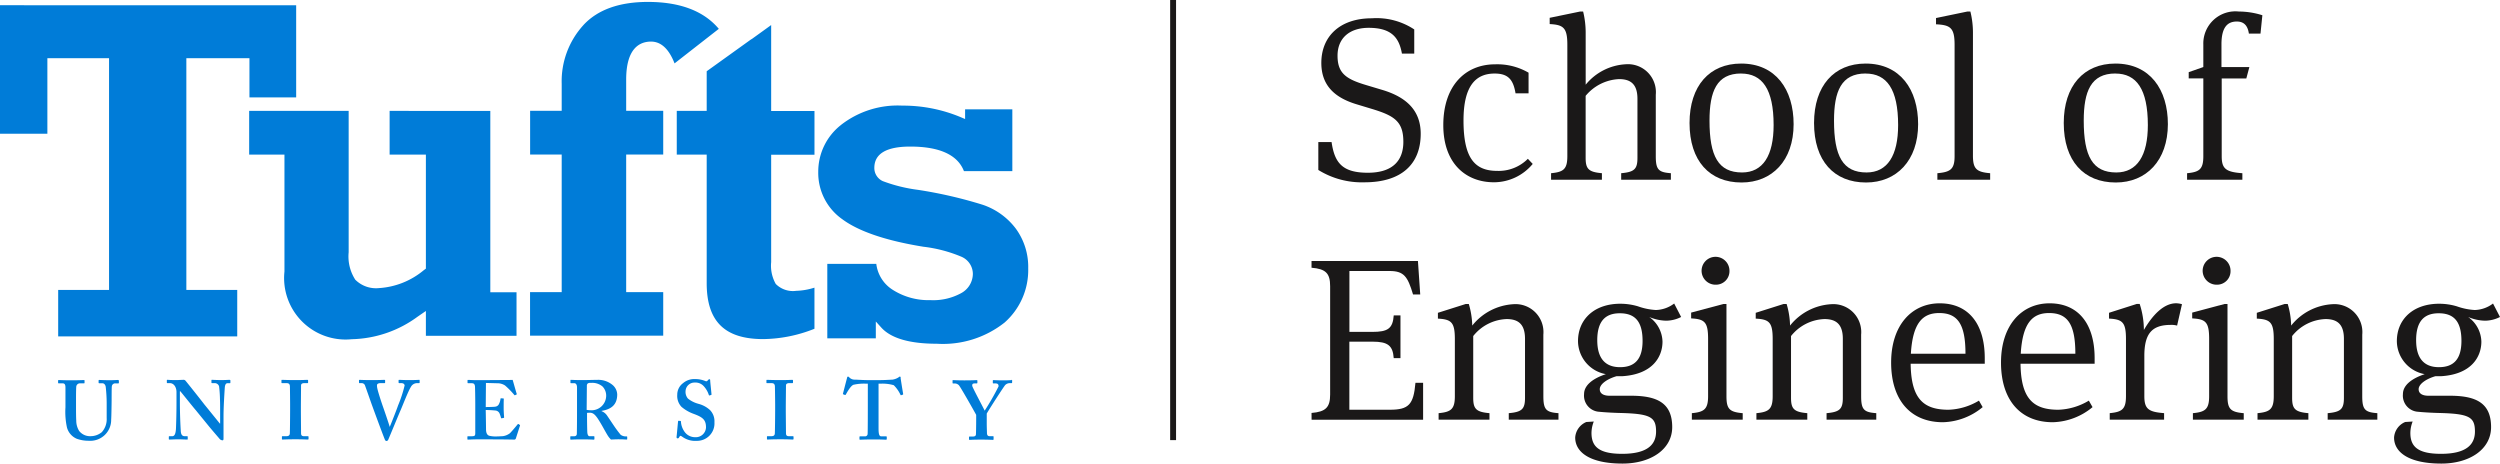
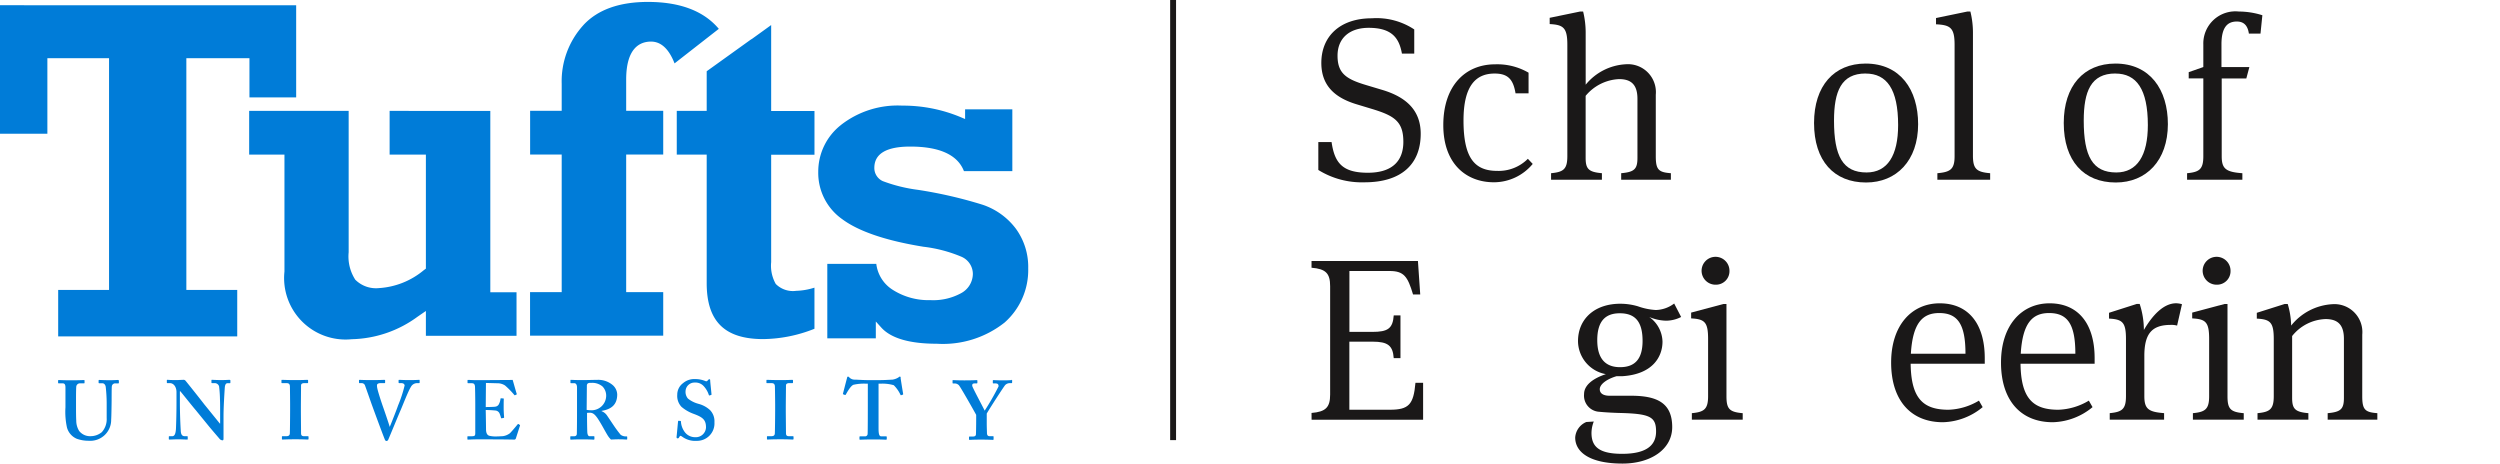
<svg xmlns="http://www.w3.org/2000/svg" id="Group_3936" data-name="Group 3936" width="217.898" height="40.405" viewBox="0 0 217.898 40.405">
  <rect id="Rectangle_2" data-name="Rectangle 2" width="0.514" height="38.36" transform="translate(101.99 0)" fill="#1a1818" />
  <path id="Path_21" data-name="Path 21" d="M342.523,261.185v11.2h4.129V265.8h5.375v20.2h-4.433v4.048H363.2v-4.048h-4.435V265.8h5.5s0,3.056,0,3.418h4.072v-8.03Zm33.959,9.209v3.812h3.161v9.937l-.191.142a6.742,6.742,0,0,1-3.905,1.555,2.548,2.548,0,0,1-2.059-.734,3.736,3.736,0,0,1-.576-2.388V270.394h-8.672v3.812h3.076v10.188a5.358,5.358,0,0,0,5.874,5.9,10.041,10.041,0,0,0,5.716-1.953l.737-.508v2.164h7.9V286.2h-2.285v-15.8Zm16.882-7.467h0a7.259,7.259,0,0,0-1.884,5.1v2.359h-2.752V274.2h2.752v11.993h-2.758v3.793h11.607v-3.793H397.1V274.2h3.229v-3.813H397.1v-2.719c0-2.739,1.18-3.314,2.167-3.314.875,0,1.563.648,2.05,1.9.316-.248,3.554-2.775,3.857-3.01-1.3-1.551-3.37-2.347-6.179-2.347-2.5,0-4.394.682-5.63,2.026m14.653,1.216-3.9,2.8v3.451h-2.609v3.816h2.609v11.2c0,3.329,1.563,4.878,4.921,4.878a12.344,12.344,0,0,0,4.471-.9V285.8a5.766,5.766,0,0,1-1.586.277,2.109,2.109,0,0,1-1.787-.6,3.228,3.228,0,0,1-.4-1.9v-9.36h3.775v-3.816h-3.775v-7.488c-.455.33-1.717,1.238-1.717,1.238m7.8,7.473h0a5.165,5.165,0,0,0-1.979,4.078,4.932,4.932,0,0,0,2.093,4.132c1.43,1.062,3.8,1.87,7.068,2.4a12.174,12.174,0,0,1,3.336.879,1.64,1.64,0,0,1,.979,1.5,1.934,1.934,0,0,1-1.036,1.675,5.061,5.061,0,0,1-2.665.6,5.8,5.8,0,0,1-3.3-.909,3.107,3.107,0,0,1-1.416-2.251h-4.27v6.491h4.229v-1.468l.493.545c.844.921,2.463,1.393,4.816,1.393a8.663,8.663,0,0,0,5.915-1.848,6.1,6.1,0,0,0,2.058-4.722,5.647,5.647,0,0,0-1.082-3.465,6.012,6.012,0,0,0-2.89-2.079,38.528,38.528,0,0,0-5.641-1.3,13.542,13.542,0,0,1-3.064-.76,1.254,1.254,0,0,1-.735-1.153c0-1.235,1.052-1.858,3.128-1.858,2.566,0,4.138.726,4.683,2.143h4.217v-5.39h-4.117v.846l-.4-.169a13.048,13.048,0,0,0-5.086-1,8.019,8.019,0,0,0-5.329,1.684m-46.463,27.131h-.307c-.174,0-.292-.029-.292-.263,0-.077-.014-1.757-.014-1.829v-.569c0-.086.014-1.693.014-1.766,0-.141.118-.2.278-.2h.275a.054.054,0,0,0,.061-.056V293.9a.056.056,0,0,0-.061-.064c-.1,0-.334.021-1.035.021s-1.091-.021-1.182-.021c-.029,0-.044.012-.044.05v.189c0,.033.015.048.059.048h.377c.209,0,.278.074.3.25.006.1.018,1.409.018,1.583v.511c0,.395-.012,1.97-.026,2.071-.033.2-.191.21-.337.21h-.292c-.044,0-.059.015-.059.044v.2c0,.035.015.048.059.048.074,0,.393-.023,1.123-.023.685,0,.979.023,1.065.023.042,0,.073-.014.073-.059V298.8a.052.052,0,0,0-.057-.051m9.684-4.913c-.059,0-.247.021-.857.021-.471,0-.8-.021-.864-.021-.044,0-.058.012-.058.056v.166a.059.059,0,0,0,.051.065h.194c.206,0,.281.12.281.207a11.373,11.373,0,0,1-.573,1.745c-.068.215-.539,1.428-.713,1.835v.017h-.014c-.117-.4-.513-1.548-.613-1.825-.147-.421-.425-1.285-.471-1.546a1.015,1.015,0,0,1-.024-.248c0-.11.113-.185.3-.185h.353c.042,0,.056-.02.056-.071v-.16c0-.035-.014-.056-.068-.056s-.4.021-1.083.021c-.76,0-1.008-.021-1.082-.021-.026,0-.044.012-.044.056v.166c0,.045.018.065.044.065h.179a.308.308,0,0,1,.312.236c.08.21.405,1.145.592,1.669.247.679.859,2.348,1.109,2.972.033.085.071.165.162.165a.174.174,0,0,0,.145-.1c.071-.151.946-2.28,1.091-2.6.207-.481.643-1.617.885-2.006a.615.615,0,0,1,.533-.337h.173c.047,0,.061-.02.061-.056v-.182c0-.038-.014-.05-.061-.05m8.682,3.857c-.033-.015-.053-.009-.083.027-.141.175-.543.657-.675.775a1.311,1.311,0,0,1-.6.25c-.147.012-.484.027-.613.027a2.286,2.286,0,0,1-.572-.058c-.16-.045-.292-.191-.292-.572,0-.129-.011-.841-.018-1.236l-.009-.439c.232,0,.583.017.846.044a.438.438,0,0,1,.363.263,2.82,2.82,0,0,1,.12.363c.015.044.029.06.058.052l.157-.029c.047-.009.059-.015.059-.053-.012-.157-.039-.51-.039-.8,0-.191,0-.672.012-.788.006-.042-.012-.059-.045-.059l-.186-.014a.054.054,0,0,0-.059.059,1.2,1.2,0,0,1-.118.409.405.405,0,0,1-.334.262c-.086.021-.611.033-.832.033l.017-2.1,1.108.03a1.224,1.224,0,0,1,.554.188,7.246,7.246,0,0,1,.8.814c.021.038.045.047.063.038l.13-.056c.03-.015.041-.036.024-.082-.032-.07-.306-1.061-.337-1.157-.008-.03-.018-.042-.055-.042s-.179.008-.3.008c-.319,0-2,.014-2.318.014h-.206c-.6.008-.858-.021-1.017-.021-.038,0-.05.012-.05.05v.189a.045.045,0,0,0,.05.048h.272c.224,0,.292.057.325.257.011.1.027,1.006.027,1.605v2.451c0,.269-.027.312-.365.312h-.25c-.061,0-.071.015-.071.061v.172c0,.045.011.059.06.059.129,0,.392-.023.932-.023,2.438,0,3.005.023,3.078.023a.147.147,0,0,0,.156-.109l.354-1.1c.015-.036.008-.056-.014-.071Zm-25.193-3.857c-.088,0-.262.021-.7.021-.492,0-.726-.021-.817-.021-.057,0-.057.012-.057.056v.166c0,.038,0,.065.045.065h.233a.4.4,0,0,1,.387.28,10.859,10.859,0,0,1,.077,1.115c.015.365.015.728.015,1.371v.758h-.027c-.117-.144-1.258-1.56-1.357-1.675-.145-.2-1.575-2-1.648-2.073a.22.22,0,0,0-.176-.064c-.041,0-.106.008-.2.008s-.2.014-.322.014c-.319,0-.517,0-.646-.009s-.189-.012-.227-.012a.037.037,0,0,0-.042.042v.2c0,.029.015.041.042.048h.232c.322,0,.567.337.567.776v.924c0,1.168-.041,2.19-.048,2.318-.036.445-.139.607-.327.607h-.25a.049.049,0,0,0-.044.044v.185c0,.05.017.064.044.064.073,0,.569-.023.76-.023.277,0,.714.023.788.023.056,0,.056-.014.056-.059v-.166c0-.036,0-.067-.056-.067h-.191c-.263,0-.354-.174-.363-.54-.015-.225-.073-1.247-.073-2.486v-.89h.041c.091.1,1.257,1.562,1.36,1.663.086.115.654.8,1.165,1.432.452.539.846.991.906,1.065a.36.36,0,0,0,.245.113c.086,0,.086-.1.086-.2v-1.923c0-.746.077-1.971.11-2.468.023-.268.1-.387.242-.387h.206c.026,0,.041-.027.041-.071v-.166c0-.021-.015-.05-.073-.05m58.5-.169c-.015-.088-.029-.12-.074-.12s-.071.032-.129.074a1.34,1.34,0,0,1-.525.191c-.339.014-.643.045-1.448.045h-.39c-.716,0-1.024-.032-1.415-.045a.646.646,0,0,1-.5-.191c-.042-.042-.071-.074-.118-.074-.029,0-.074.032-.085.135-.032.1-.277,1.064-.35,1.341a.057.057,0,0,0,.032.074l.139.05c.038.015.061-.015.083-.05.139-.247.413-.728.649-.834a3.994,3.994,0,0,1,1.062-.1h.2v1.826c0,.144,0,2.375-.018,2.566a.22.22,0,0,1-.242.2h-.415c-.032,0-.054.015-.054.061v.168c0,.05.018.064.06.064.1,0,.408-.023,1.155-.023.785,0,1.021.023,1.094.023.056,0,.071-.029.071-.071v-.154c0-.036-.015-.067-.044-.067h-.421c-.179,0-.251-.144-.251-.7v-3.892h.2a3.508,3.508,0,0,1,1.126.133,2.91,2.91,0,0,1,.576.816c.021.044.036.065.061.059l.148-.05c.023-.009.038-.021.033-.065-.061-.351-.206-1.254-.221-1.386m-68.212.169c-.059,0-.292.021-.744.021-.48,0-.82-.021-.888-.021-.042,0-.059.012-.059.056v.183c0,.029.017.048.059.048h.263c.159,0,.274.132.3.324a13.06,13.06,0,0,1,.082,1.392v1.312a1.689,1.689,0,0,1-.422,1.232,1.534,1.534,0,0,1-.976.353,1.206,1.206,0,0,1-1-.454,1.7,1.7,0,0,1-.253-.9c-.017-.233-.021-.751-.021-1.115v-.9c0-.422.012-.861.021-.949a.321.321,0,0,1,.357-.286h.306c.044,0,.059-.015.059-.056v-.182c0-.038-.015-.05-.059-.05-.089,0-.436.021-1.052.021-.7,0-1.047-.021-1.121-.021-.059,0-.073.012-.073.056v.166c0,.05.014.065.058.065h.336c.189,0,.247.12.247.368v1.728a6.366,6.366,0,0,0,.133,1.757,1.492,1.492,0,0,0,.859.98,3.075,3.075,0,0,0,1.05.172,1.821,1.821,0,0,0,1.943-1.854c.024-.289.039-1.558.039-1.663s0-1.115.017-1.2a.289.289,0,0,1,.306-.286h.265c.035,0,.044-.02.044-.065v-.166c0-.035-.009-.056-.074-.056m50.562,2.061a2.422,2.422,0,0,1-.89-.451.9.9,0,0,1-.206-.655.779.779,0,0,1,.817-.738.957.957,0,0,1,.76.307,2.058,2.058,0,0,1,.451.772.056.056,0,0,0,.074.042l.115-.038c.03,0,.044-.018.044-.048,0-.073-.113-1.094-.113-1.209,0-.074-.015-.115-.059-.115a.125.125,0,0,0-.1.041l-.094.1c-.036.038-.082.05-.16.021a2.3,2.3,0,0,0-.915-.177,1.494,1.494,0,0,0-1.036.353,1.247,1.247,0,0,0-.508,1.021,1.374,1.374,0,0,0,.368,1.044,3.39,3.39,0,0,0,1.061.613c.776.287,1.077.508,1.077,1.182a.89.89,0,0,1-.946.853,1.119,1.119,0,0,1-.961-.528,1.663,1.663,0,0,1-.277-.829c0-.044-.015-.06-.048-.06l-.159-.014c-.029,0-.038.014-.044.057-.015.089-.116,1.271-.133,1.357,0,.074.03.118.094.118s.083-.014.13-.088.071-.132.112-.132.094.029.177.088a1.9,1.9,0,0,0,1.241.349,1.522,1.522,0,0,0,1.549-1.619,1.4,1.4,0,0,0-.366-1.043,2.33,2.33,0,0,0-1.052-.57m27.313-2.061c-.073,0-.235.021-.7.021-.51,0-.814-.021-.885-.021-.032,0-.047.012-.047.05v.182c0,.036.015.056.061.056h.189c.216,0,.262.132.248.266a21.946,21.946,0,0,1-1.206,2.106c-.2-.409-1.073-2.026-1.085-2.159-.012-.156.044-.213.2-.213h.186c.047,0,.062-.027.062-.071v-.166c0-.038-.015-.05-.062-.05-.068,0-.337.021-1.079.021-.551,0-.9-.021-.961-.021s-.061.012-.061.042v.2c0,.033.014.048.061.048h.132a.508.508,0,0,1,.365.163c.2.253,1.386,2.354,1.5,2.575v.348c0,.685-.014,1.256-.021,1.356s-.067.183-.259.183h-.294c-.036,0-.051.03-.051.061v.168c0,.035.015.064.051.064.064,0,.294-.023,1.012-.023.655,0,.949.023,1.029.023.038,0,.05-.023.05-.071V298.8a.045.045,0,0,0-.05-.051h-.245c-.142,0-.262-.014-.281-.247,0-.08-.02-.563-.02-.841v-.887c.277-.484,1.487-2.351,1.605-2.482a.574.574,0,0,1,.392-.169h.16c.042,0,.056-.027.056-.071v-.166c0-.038-.014-.05-.056-.05m-19.061,4.913h-.3c-.179,0-.294-.029-.294-.263,0-.077-.017-1.757-.017-1.829v-.569c0-.086.017-1.693.017-1.766,0-.141.115-.2.278-.2h.275a.054.054,0,0,0,.059-.056V293.9a.057.057,0,0,0-.059-.064c-.1,0-.336.021-1.036.021s-1.092-.021-1.18-.021c-.029,0-.041.012-.041.05v.189c0,.033.012.048.055.048h.381c.2,0,.277.074.3.25.009.1.023,1.409.023,1.583v.511c0,.395-.014,1.97-.03,2.071-.029.2-.191.21-.336.21h-.289c-.045,0-.059.015-.059.044v.2c0,.035.014.048.059.048.07,0,.395-.023,1.121-.023.685,0,.979.023,1.064.023.047,0,.073-.014.073-.059V298.8c0-.036-.026-.051-.059-.051m-14.491.015a.775.775,0,0,1-.516-.138,10.086,10.086,0,0,1-.617-.832c-.06-.086-.516-.772-.6-.888a.984.984,0,0,0-.442-.337v-.03c.806-.129,1.357-.51,1.357-1.43a1.134,1.134,0,0,0-.392-.816,1.954,1.954,0,0,0-1.328-.457c-.218,0-.891.021-1.3.021-.719,0-.947-.021-1-.021s-.056.012-.056.05v.2c0,.027.017.042.056.042h.278c.133,0,.238.12.238.368v1.919c0,.682,0,1.371-.015,2.1,0,.2-.118.241-.281.241h-.244c-.032,0-.047.023-.047.061v.168c0,.041.015.064.059.064.076,0,.248-.023.965-.023.757,0,.9.023,1,.023.058,0,.08-.014.08-.064V298.8c0-.029-.015-.051-.06-.051h-.362c-.12,0-.168-.13-.192-.277-.015-.11-.029-.926-.029-1.365v-.392c.082-.008.206-.015.236-.015.307,0,.472.2.657.451.115.162.318.5.389.629.07.115.356.642.483.846a1.915,1.915,0,0,0,.322.415c.16-.008.439-.023.64-.023.469,0,.655.023.714.023s.06-.023.06-.071v-.154c0-.03-.015-.052-.06-.052m-3.149-2.28h0l-.047,0a2.678,2.678,0,0,1-.278-.03l.018-2.1a.248.248,0,0,1,.088-.21.441.441,0,0,1,.221-.045h.091a1.383,1.383,0,0,1,.961.313,1.143,1.143,0,0,1,.322.817,1.278,1.278,0,0,1-1.371,1.257" transform="translate(-342.523 -260.729)" fill="#007cd8" />
  <g id="Group_4" data-name="Group 4" transform="translate(114.904 1.004)">
    <path id="Path_22" data-name="Path 22" d="M418.462,275.062v-2.43h1.155c.262,1.8.931,2.672,3.156,2.672,2.268,0,3.1-1.153,3.1-2.693,0-1.761-.769-2.268-2.693-2.855l-1.4-.424c-1.944-.589-3.056-1.681-3.056-3.6,0-2.309,1.619-3.889,4.393-3.889a5.951,5.951,0,0,1,3.706.971v2.106h-1.073c-.244-1.356-.872-2.247-2.9-2.247-1.679,0-2.713.911-2.713,2.43,0,1.539.749,2.044,2.531,2.571l1.418.425c1.923.587,3.3,1.681,3.3,3.807,0,2.672-1.7,4.232-4.9,4.232A7.193,7.193,0,0,1,418.462,275.062Z" transform="translate(-418.462 -261.252)" fill="#1a1818" />
    <path id="Path_23" data-name="Path 23" d="M433.092,267.02h-1.135c-.2-1.2-.648-1.722-1.822-1.722-1.619,0-2.713,1.033-2.713,4.09,0,3.28.973,4.394,2.937,4.394a3.581,3.581,0,0,0,2.672-1.053l.424.446a4.4,4.4,0,0,1-3.38,1.6c-2.428,0-4.414-1.621-4.414-4.981,0-3.462,1.943-5.3,4.515-5.3a5.438,5.438,0,0,1,2.916.729Z" transform="translate(-414.768 -259.892)" fill="#1a1818" />
    <path id="Path_24" data-name="Path 24" d="M434.927,267.83a4.833,4.833,0,0,1,3.5-1.782,2.435,2.435,0,0,1,2.61,2.652v5.365c0,1.176.244,1.4,1.316,1.478v.567h-4.332v-.567c1.154-.1,1.418-.365,1.418-1.336v-5.143c0-1.235-.548-1.722-1.6-1.722a4.012,4.012,0,0,0-2.916,1.459v5.406c0,.971.263,1.235,1.418,1.336v.567H431.91v-.567c1.073-.1,1.418-.344,1.418-1.478v-9.738c0-1.48-.365-1.722-1.539-1.782V262l2.652-.548h.263a7.814,7.814,0,0,1,.222,1.944Z" transform="translate(-411.624 -261.451)" fill="#1a1818" />
-     <path id="Path_25" data-name="Path 25" d="M444.38,274.815c-2.795,0-4.535-1.882-4.535-5.184,0-3.24,1.74-5.182,4.494-5.182,3.019,0,4.577,2.267,4.577,5.284C448.916,272.912,447.032,274.815,444.38,274.815Zm-.041-9.5c-2.126,0-2.754,1.56-2.754,4.111,0,3.1.77,4.515,2.836,4.515,1.822,0,2.752-1.478,2.752-4.131C447.173,266.676,446.182,265.319,444.339,265.319Z" transform="translate(-407.49 -259.913)" fill="#1a1818" />
    <path id="Path_26" data-name="Path 26" d="M451.552,274.815c-2.795,0-4.535-1.882-4.535-5.184,0-3.24,1.74-5.182,4.494-5.182,3.017,0,4.577,2.267,4.577,5.284C456.088,272.912,454.2,274.815,451.552,274.815Zm-.041-9.5c-2.126,0-2.754,1.56-2.754,4.111,0,3.1.77,4.515,2.836,4.515,1.822,0,2.752-1.478,2.752-4.131C454.345,266.676,453.354,265.319,451.511,265.319Z" transform="translate(-403.81 -259.913)" fill="#1a1818" />
    <path id="Path_27" data-name="Path 27" d="M457.262,274.005c0,1.155.3,1.437,1.5,1.539v.567h-4.6v-.567c1.135-.1,1.5-.344,1.5-1.478v-9.719c0-1.478-.363-1.722-1.619-1.782v-.546l2.734-.567h.262a7.777,7.777,0,0,1,.224,1.944Z" transform="translate(-400.206 -261.451)" fill="#1a1818" />
    <path id="Path_28" data-name="Path 28" d="M465.936,274.815c-2.793,0-4.535-1.882-4.535-5.184,0-3.24,1.742-5.182,4.5-5.182,3.017,0,4.576,2.267,4.576,5.284C470.472,272.912,468.588,274.815,465.936,274.815Zm-.039-9.5c-2.126,0-2.754,1.56-2.754,4.111,0,3.1.769,4.515,2.836,4.515,1.822,0,2.752-1.478,2.752-4.131C468.73,266.676,467.739,265.319,465.9,265.319Z" transform="translate(-396.43 -259.913)" fill="#1a1818" />
    <path id="Path_29" data-name="Path 29" d="M471.523,274.066c0,1.073.343,1.377,1.8,1.478v.567h-4.819v-.567c1.073-.1,1.416-.344,1.416-1.478v-6.783h-1.274v-.546l1.274-.446v-1.963a2.8,2.8,0,0,1,3.1-2.876,6.79,6.79,0,0,1,2.046.324l-.163,1.6h-1.012c-.1-.687-.425-1.053-1.052-1.053-.85,0-1.338.548-1.338,1.985v1.984h2.432l-.265.993h-2.146Z" transform="translate(-392.784 -261.451)" fill="#1a1818" />
  </g>
  <g id="Group_5" data-name="Group 5" transform="translate(114.312 22.384)">
    <path id="Path_30" data-name="Path 30" d="M418.071,289.065c1.236-.1,1.622-.487,1.622-1.6v-9.457c0-1.114-.386-1.5-1.622-1.6v-.587h9.274l.2,2.916h-.626c-.466-1.559-.791-2.044-2.046-2.044h-3.5V282h2c1.336,0,1.782-.283,1.863-1.436h.587v3.725h-.587c-.08-1.094-.505-1.437-1.843-1.437h-2.025v5.933H424.9c1.64,0,2.065-.446,2.229-2.35h.667v3.22h-9.72Z" transform="translate(-418.071 -275.457)" fill="#1a1818" />
-     <path id="Path_31" data-name="Path 31" d="M434.543,286.336c0,1.176.244,1.4,1.316,1.478v.567h-4.332v-.567c1.153-.1,1.416-.365,1.416-1.336v-5.143c0-1.235-.546-1.722-1.6-1.722a3.889,3.889,0,0,0-2.914,1.48v5.385c0,.971.263,1.235,1.416,1.336v.567h-4.433v-.567c1.073-.1,1.416-.344,1.416-1.478v-4.981c0-1.457-.3-1.72-1.477-1.781v-.507l2.428-.769h.265a7.132,7.132,0,0,1,.3,1.882,4.947,4.947,0,0,1,3.585-1.863,2.436,2.436,0,0,1,2.612,2.652Z" transform="translate(-414.336 -274.187)" fill="#1a1818" />
    <path id="Path_32" data-name="Path 32" d="M433.259,289.954a1.574,1.574,0,0,1,.971-1.356l.649-.041a2.771,2.771,0,0,0-.2.993c0,1.174.626,1.822,2.672,1.822,2.208,0,2.957-.809,2.957-1.943,0-1.3-.527-1.56-3.28-1.621-.667-.021-1.276-.061-1.661-.1a1.407,1.407,0,0,1-1.335-1.539c0-.77.749-1.357,1.9-1.742a2.948,2.948,0,0,1-2.428-2.875c0-1.925,1.437-3.261,3.684-3.261a5.392,5.392,0,0,1,1.539.224,5.641,5.641,0,0,0,1.558.322,2.754,2.754,0,0,0,1.6-.566l.607,1.174a2.919,2.919,0,0,1-1.3.324,3.962,3.962,0,0,1-1.478-.324,2.714,2.714,0,0,1,1.154,2.147c0,1.315-.852,2.854-3.524,3.016h-.486c-.769.222-1.457.669-1.457,1.135,0,.343.283.566.849.566h1.864c2.288,0,3.6.628,3.6,2.734,0,1.944-1.882,3.179-4.332,3.179C434.535,292.222,433.259,291.229,433.259,289.954Zm5.872-8.423c0-1.66-.628-2.409-1.985-2.409-1.276,0-1.964.708-1.964,2.348,0,1.6.71,2.35,1.985,2.35C438.463,283.82,439.131,283.11,439.131,281.53Z" transform="translate(-410.278 -274.201)" fill="#1a1818" />
    <path id="Path_33" data-name="Path 33" d="M440,289.775v-.567c1.071-.1,1.416-.344,1.416-1.478v-5c0-1.459-.3-1.722-1.478-1.782v-.505l2.816-.749h.263v8.038c0,1.114.262,1.377,1.416,1.478v.567Zm2.085-11.764a1.215,1.215,0,1,1,1.194-1.215A1.177,1.177,0,0,1,442.083,278.011Z" transform="translate(-406.852 -275.581)" fill="#1a1818" />
-     <path id="Path_34" data-name="Path 34" d="M452.848,286.336c0,1.176.245,1.4,1.318,1.478v.567h-4.333v-.567c1.154-.1,1.418-.365,1.418-1.336v-5.143c0-1.235-.548-1.722-1.6-1.722a3.892,3.892,0,0,0-2.916,1.48v5.385c0,.971.263,1.235,1.418,1.336v.567h-4.435v-.567c1.073-.1,1.418-.344,1.418-1.478v-4.981c0-1.457-.3-1.72-1.478-1.781v-.507l2.43-.769h.263a7.055,7.055,0,0,1,.3,1.882,4.945,4.945,0,0,1,3.585-1.863,2.435,2.435,0,0,1,2.61,2.652Z" transform="translate(-404.943 -274.187)" fill="#1a1818" />
    <path id="Path_35" data-name="Path 35" d="M459.111,286.743l.324.566a5.64,5.64,0,0,1-3.462,1.316c-2.814,0-4.515-1.923-4.515-5.2,0-3.259,1.8-5.164,4.232-5.164,2.469,0,3.928,1.742,3.928,4.78v.486h-6.459c.039,3.037,1.094,4.01,3.3,4.01A5.487,5.487,0,0,0,459.111,286.743Zm-5.933-4.09h4.759c0-2.553-.667-3.544-2.289-3.544C454.21,279.109,453.34,279.959,453.178,282.653Z" transform="translate(-400.94 -274.208)" fill="#1a1818" />
    <path id="Path_36" data-name="Path 36" d="M465.442,286.743l.324.566a5.647,5.647,0,0,1-3.464,1.316c-2.814,0-4.515-1.923-4.515-5.2,0-3.259,1.8-5.164,4.232-5.164,2.469,0,3.928,1.742,3.928,4.78v.486h-6.459c.039,3.037,1.094,4.01,3.3,4.01A5.5,5.5,0,0,0,465.442,286.743Zm-5.934-4.09h4.759c0-2.553-.667-3.544-2.288-3.544C460.539,279.109,459.669,279.959,459.508,282.653Z" transform="translate(-397.693 -274.208)" fill="#1a1818" />
    <path id="Path_37" data-name="Path 37" d="M469.86,278.257a1.88,1.88,0,0,1,.507.082l-.425,1.863a1.8,1.8,0,0,0-.548-.06c-1.66,0-2.307.77-2.307,2.713v3.5c0,1.114.365,1.377,1.722,1.478v.567H464.07v-.567c1.073-.1,1.416-.344,1.416-1.478v-4.981c0-1.457-.3-1.72-1.477-1.781v-.507l2.41-.769h.262a7.362,7.362,0,0,1,.366,2.267C467.775,279.331,468.748,278.257,469.86,278.257Z" transform="translate(-394.5 -274.208)" fill="#1a1818" />
    <path id="Path_38" data-name="Path 38" d="M468.861,289.775v-.567c1.073-.1,1.416-.344,1.416-1.478v-5c0-1.459-.3-1.722-1.477-1.782v-.505l2.814-.749h.263v8.038c0,1.114.263,1.377,1.416,1.478v.567Zm2.087-11.764a1.215,1.215,0,1,1,1.194-1.215A1.177,1.177,0,0,1,470.947,278.011Z" transform="translate(-392.042 -275.581)" fill="#1a1818" />
    <path id="Path_39" data-name="Path 39" d="M481.713,286.336c0,1.176.244,1.4,1.316,1.478v.567H478.7v-.567c1.153-.1,1.416-.365,1.416-1.336v-5.143c0-1.235-.546-1.722-1.6-1.722a3.886,3.886,0,0,0-2.914,1.48v5.385c0,.971.262,1.235,1.416,1.336v.567h-4.433v-.567c1.073-.1,1.416-.344,1.416-1.478v-4.981c0-1.457-.3-1.72-1.478-1.781v-.507l2.43-.769h.265a7.124,7.124,0,0,1,.3,1.882,4.947,4.947,0,0,1,3.585-1.863,2.436,2.436,0,0,1,2.612,2.652Z" transform="translate(-390.134 -274.187)" fill="#1a1818" />
-     <path id="Path_40" data-name="Path 40" d="M480.428,289.954a1.574,1.574,0,0,1,.971-1.356l.649-.041a2.771,2.771,0,0,0-.2.993c0,1.174.626,1.822,2.672,1.822,2.208,0,2.957-.809,2.957-1.943,0-1.3-.527-1.56-3.28-1.621-.667-.021-1.276-.061-1.661-.1a1.409,1.409,0,0,1-1.336-1.539c0-.77.751-1.357,1.9-1.742a2.948,2.948,0,0,1-2.429-2.875c0-1.925,1.438-3.261,3.684-3.261a5.39,5.39,0,0,1,1.539.224,5.642,5.642,0,0,0,1.559.322,2.754,2.754,0,0,0,1.6-.566l.607,1.174a2.92,2.92,0,0,1-1.3.324,3.963,3.963,0,0,1-1.478-.324,2.713,2.713,0,0,1,1.155,2.147c0,1.315-.852,2.854-3.524,3.016h-.486c-.769.222-1.457.669-1.457,1.135,0,.343.283.566.849.566h1.864c2.288,0,3.6.628,3.6,2.734,0,1.944-1.882,3.179-4.332,3.179C481.7,292.222,480.428,291.229,480.428,289.954Zm5.872-8.423c0-1.66-.628-2.409-1.985-2.409-1.276,0-1.964.708-1.964,2.348,0,1.6.71,2.35,1.985,2.35C485.632,283.82,486.3,283.11,486.3,281.53Z" transform="translate(-386.075 -274.201)" fill="#1a1818" />
  </g>
</svg>